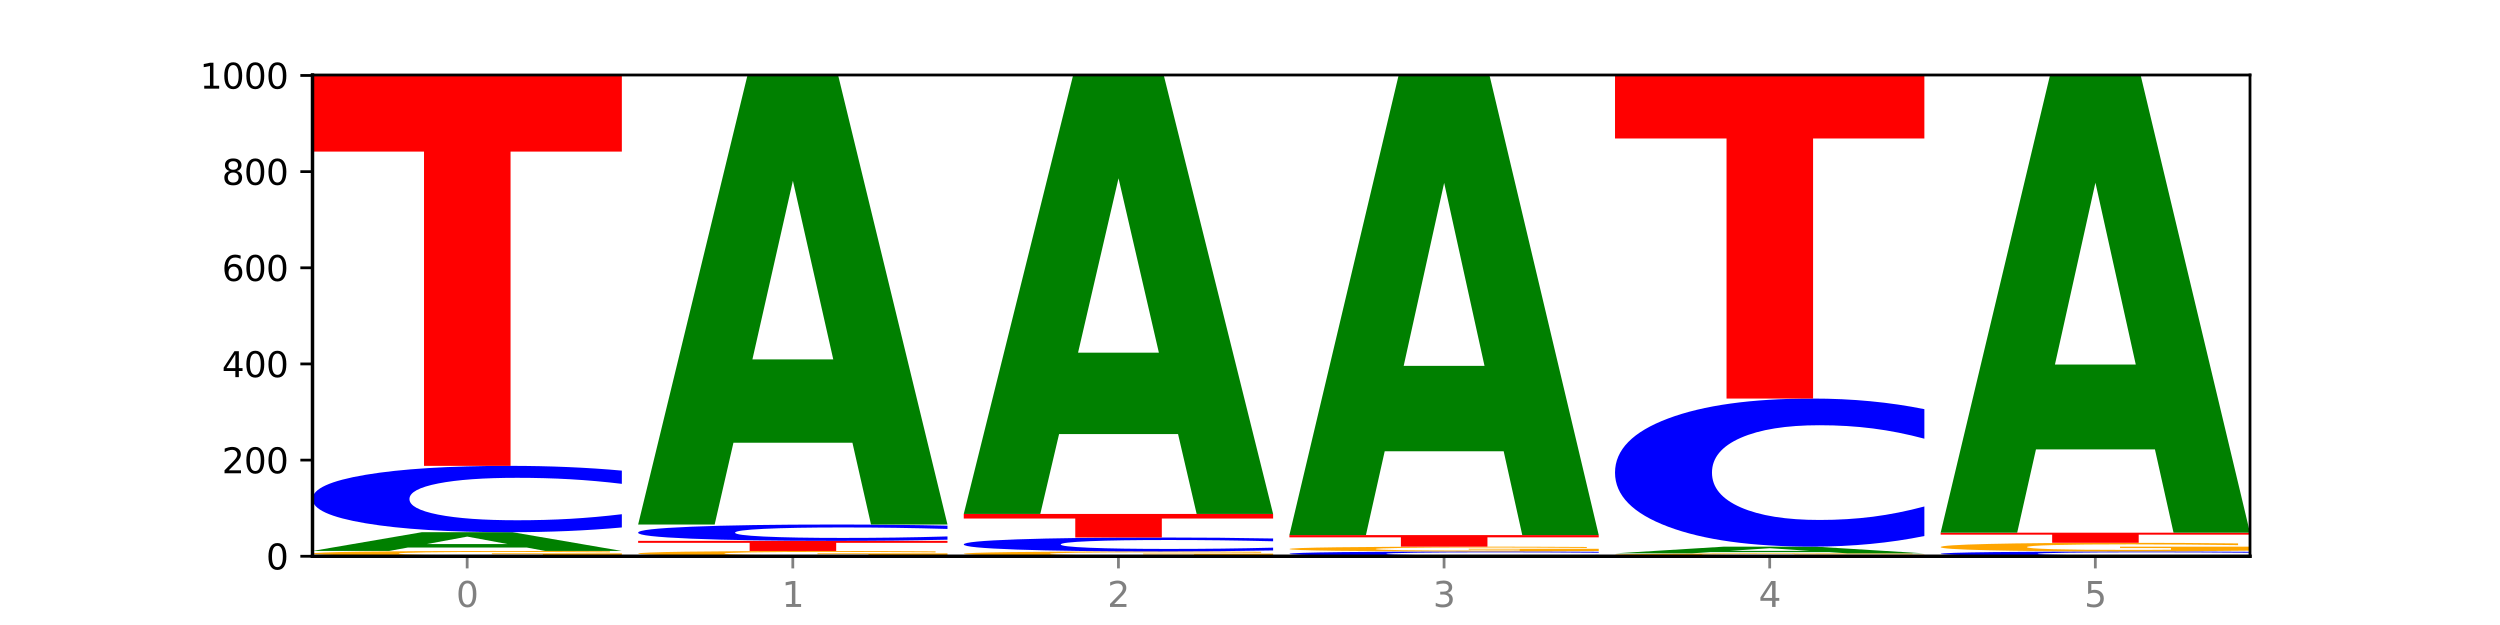
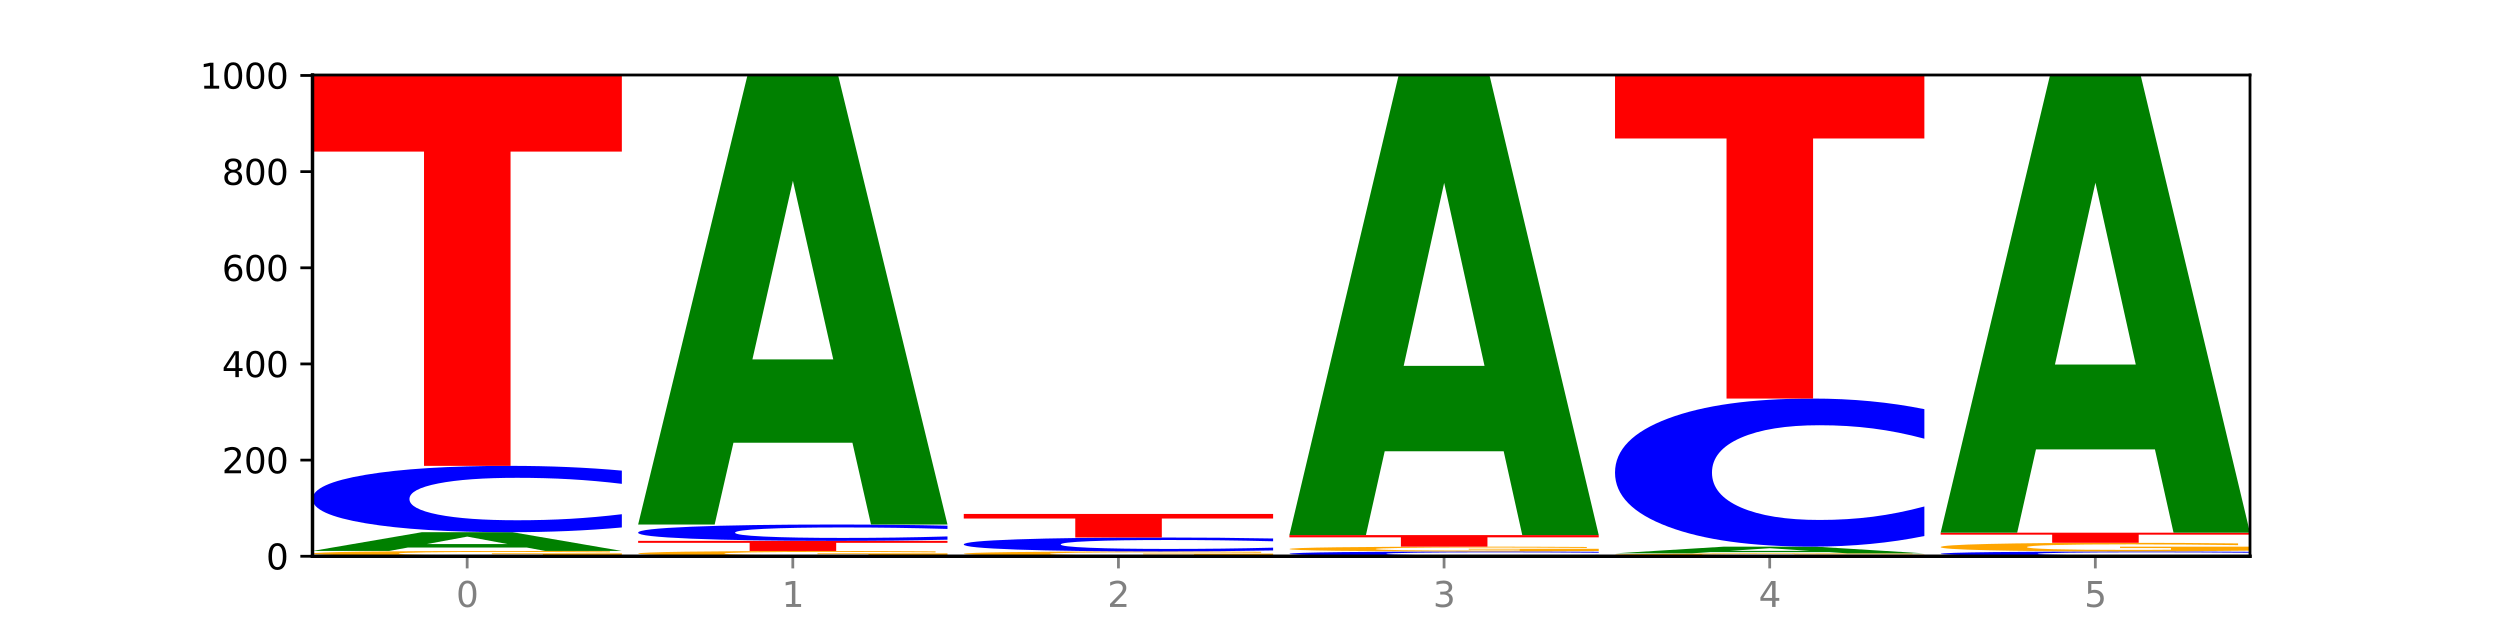
<svg xmlns="http://www.w3.org/2000/svg" xmlns:xlink="http://www.w3.org/1999/xlink" width="720pt" height="180pt" viewBox="0 0 720 180" version="1.1">
  <defs>
    <style type="text/css">*{stroke-linejoin: round; stroke-linecap: butt}</style>
  </defs>
  <g id="figure_1">
    <g id="patch_1">
      <path d="M 0 180  L 720 180  L 720 0  L 0 0  z " style="fill: #ffffff" />
    </g>
    <g id="axes_1">
      <g id="patch_2">
        <path d="M 90 160.2  L 648 160.2  L 648 21.6  L 90 21.6  z " style="fill: #ffffff" />
      </g>
      <g id="line2d_1">
        <path d="M 90 160.2  L 648 160.2  " clip-path="url(#p7ee400df2b)" style="fill: none; stroke: #000000; stroke-width: 0.5; stroke-linecap: square" />
      </g>
      <g id="patch_3">
        <path d="M 179.092 160.062  Q 170.107 160.131 160.443 160.166  Q 150.779 160.2 140.476 160.2  Q 117.195 160.2 103.597 159.995  Q 90 159.79 90 159.439  Q 90 159.084 103.837 158.88  Q 117.694 158.677 141.794 158.677  Q 151.079 158.677 159.585 158.705  Q 168.111 158.732 175.658 158.786  L 175.658 159.09  Q 167.871 159.02 160.164 158.986  Q 152.457 158.951 144.709 158.951  Q 130.373 158.951 122.606 159.078  Q 114.839 159.204 114.839 159.439  Q 114.839 159.672 122.326 159.799  Q 129.814 159.926 143.591 159.926  Q 147.345 159.926 150.56 159.918  Q 153.774 159.911 156.33 159.895  L 156.33 159.61  L 141.654 159.61  L 141.654 159.356  L 179.092 159.356  L 179.092 160.062  z " clip-path="url(#p7ee400df2b)" style="fill: #ffa600" />
      </g>
      <g id="patch_4">
        <path d="M 151.714 157.693  L 117.451 157.693  L 112.041 158.677  L 90 158.677  L 121.477 153.277  L 147.616 153.277  L 179.092 158.677  L 157.07 158.677  L 151.714 157.693  z M 122.916 156.691  L 146.195 156.691  L 134.574 154.543  L 122.916 156.691  z " clip-path="url(#p7ee400df2b)" style="fill: #008000" />
      </g>
      <g id="patch_5">
        <path d="M 179.092 151.907  Q 171.64 152.586 163.582 152.93  Q 155.523 153.277 146.746 153.277  Q 120.573 153.277 105.286 150.703  Q 90 148.13 90 143.729  Q 90 139.312 105.286 136.743  Q 120.573 134.169 146.746 134.169  Q 155.523 134.169 163.582 134.517  Q 171.64 134.86 179.092 135.539  L 179.092 139.348  Q 171.573 138.448 164.277 138.029  Q 156.982 137.611 148.924 137.611  Q 134.468 137.611 126.185 139.241  Q 117.924 140.867 117.924 143.729  Q 117.924 146.579 126.185 148.209  Q 134.468 149.835 148.924 149.835  Q 156.982 149.835 164.277 149.417  Q 171.573 148.994 179.092 148.094  L 179.092 151.907  z " clip-path="url(#p7ee400df2b)" style="fill: #0000ff" />
      </g>
      <g id="patch_6">
        <path d="M 90 21.738  L 179.092 21.738  L 179.092 43.666  L 147.04 43.666  L 147.04 134.169  L 122.115 134.169  L 122.115 43.666  L 90 43.666  L 90 21.738  z " clip-path="url(#p7ee400df2b)" style="fill: #ff0000" />
      </g>
      <g id="patch_7">
        <path d="M 272.874 160.062  Q 263.889 160.131 254.225 160.166  Q 244.561 160.2 234.258 160.2  Q 210.976 160.2 197.379 159.995  Q 183.782 159.79 183.782 159.439  Q 183.782 159.084 197.619 158.88  Q 211.476 158.677 235.576 158.677  Q 244.86 158.677 253.366 158.705  Q 261.892 158.732 269.44 158.786  L 269.44 159.09  Q 261.653 159.02 253.945 158.986  Q 246.238 158.951 238.491 158.951  Q 224.155 158.951 216.388 159.078  Q 208.62 159.204 208.62 159.439  Q 208.62 159.672 216.108 159.799  Q 223.596 159.926 237.373 159.926  Q 241.127 159.926 244.341 159.918  Q 247.556 159.911 250.112 159.895  L 250.112 159.61  L 235.436 159.61  L 235.436 159.356  L 272.874 159.356  L 272.874 160.062  z " clip-path="url(#p7ee400df2b)" style="fill: #ffa600" />
      </g>
      <g id="patch_8">
        <path d="M 183.782 155.769  L 272.874 155.769  L 272.874 156.336  L 240.821 156.336  L 240.821 158.677  L 215.896 158.677  L 215.896 156.336  L 183.782 156.336  L 183.782 155.769  z " clip-path="url(#p7ee400df2b)" style="fill: #ff0000" />
      </g>
      <g id="patch_9">
        <path d="M 272.874 155.432  Q 265.422 155.599 257.363 155.684  Q 249.305 155.769 240.528 155.769  Q 214.354 155.769 199.068 155.135  Q 183.782 154.501 183.782 153.417  Q 183.782 152.329 199.068 151.696  Q 214.354 151.062 240.528 151.062  Q 249.305 151.062 257.363 151.147  Q 265.422 151.232 272.874 151.399  L 272.874 152.337  Q 265.354 152.116 258.059 152.013  Q 250.764 151.91 242.705 151.91  Q 228.249 151.91 219.966 152.311  Q 211.706 152.712 211.706 153.417  Q 211.706 154.119 219.966 154.521  Q 228.249 154.921 242.705 154.921  Q 250.764 154.921 258.059 154.818  Q 265.354 154.714 272.874 154.492  L 272.874 155.432  z " clip-path="url(#p7ee400df2b)" style="fill: #0000ff" />
      </g>
      <g id="patch_10">
        <path d="M 245.496 127.503  L 211.232 127.503  L 205.822 151.062  L 183.782 151.062  L 215.258 21.738  L 241.397 21.738  L 272.874 151.062  L 250.851 151.062  L 245.496 127.503  z M 216.697 103.501  L 239.977 103.501  L 228.355 52.06  L 216.697 103.501  z " clip-path="url(#p7ee400df2b)" style="fill: #008000" />
      </g>
      <g id="patch_11">
        <path d="M 366.655 160.075  Q 357.67 160.137 348.006 160.169  Q 338.342 160.2 328.039 160.2  Q 304.758 160.2 291.161 160.014  Q 277.563 159.827 277.563 159.508  Q 277.563 159.185 291.4 159  Q 305.257 158.815 329.357 158.815  Q 338.642 158.815 347.148 158.841  Q 355.674 158.865 363.221 158.915  L 363.221 159.191  Q 355.434 159.127 347.727 159.096  Q 340.02 159.065 332.272 159.065  Q 317.936 159.065 310.169 159.18  Q 302.402 159.294 302.402 159.508  Q 302.402 159.72 309.889 159.835  Q 317.377 159.951 331.154 159.951  Q 334.908 159.951 338.123 159.944  Q 341.337 159.937 343.893 159.923  L 343.893 159.664  L 329.217 159.664  L 329.217 159.433  L 366.655 159.433  L 366.655 160.075  z " clip-path="url(#p7ee400df2b)" style="fill: #ffa600" />
      </g>
      <g id="patch_12">
        <path d="M 366.655 158.528  Q 359.203 158.67 351.145 158.742  Q 343.086 158.815 334.309 158.815  Q 308.136 158.815 292.849 158.275  Q 277.563 157.734 277.563 156.809  Q 277.563 155.881 292.849 155.341  Q 308.136 154.8 334.309 154.8  Q 343.086 154.8 351.145 154.873  Q 359.203 154.945 366.655 155.088  L 366.655 155.888  Q 359.136 155.699 351.84 155.611  Q 344.545 155.523 336.487 155.523  Q 322.031 155.523 313.748 155.866  Q 305.487 156.208 305.487 156.809  Q 305.487 157.408 313.748 157.75  Q 322.031 158.092 336.487 158.092  Q 344.545 158.092 351.84 158.004  Q 359.136 157.915 366.655 157.726  L 366.655 158.528  z " clip-path="url(#p7ee400df2b)" style="fill: #0000ff" />
      </g>
      <g id="patch_13">
        <path d="M 277.563 148.015  L 366.655 148.015  L 366.655 149.339  L 334.603 149.339  L 334.603 154.8  L 309.678 154.8  L 309.678 149.339  L 277.563 149.339  L 277.563 148.015  z " clip-path="url(#p7ee400df2b)" style="fill: #ff0000" />
      </g>
      <g id="patch_14">
-         <path d="M 339.277 125.012  L 305.014 125.012  L 299.604 148.015  L 277.563 148.015  L 309.04 21.738  L 335.179 21.738  L 366.655 148.015  L 344.633 148.015  L 339.277 125.012  z M 310.479 101.575  L 333.758 101.575  L 322.137 51.346  L 310.479 101.575  z " clip-path="url(#p7ee400df2b)" style="fill: #008000" />
-       </g>
+         </g>
      <g id="patch_15">
        <path d="M 460.437 160.101  Q 452.985 160.15 444.926 160.175  Q 436.868 160.2 428.091 160.2  Q 401.917 160.2 386.631 160.014  Q 371.345 159.827 371.345 159.508  Q 371.345 159.188 386.631 159.002  Q 401.917 158.815 428.091 158.815  Q 436.868 158.815 444.926 158.841  Q 452.985 158.865 460.437 158.915  L 460.437 159.191  Q 452.917 159.125 445.622 159.095  Q 438.327 159.065 430.268 159.065  Q 415.812 159.065 407.529 159.183  Q 399.269 159.301 399.269 159.508  Q 399.269 159.715 407.529 159.833  Q 415.812 159.951 430.268 159.951  Q 438.327 159.951 445.622 159.92  Q 452.917 159.89 460.437 159.824  L 460.437 160.101  z " clip-path="url(#p7ee400df2b)" style="fill: #0000ff" />
      </g>
      <g id="patch_16">
        <path d="M 460.437 158.69  Q 451.452 158.753 441.788 158.784  Q 432.124 158.815 421.821 158.815  Q 398.539 158.815 384.942 158.629  Q 371.345 158.442 371.345 158.124  Q 371.345 157.801 385.182 157.616  Q 399.039 157.431 423.139 157.431  Q 432.423 157.431 440.929 157.456  Q 449.455 157.481 457.003 157.53  L 457.003 157.806  Q 449.216 157.743 441.508 157.712  Q 433.801 157.68 426.054 157.68  Q 411.718 157.68 403.951 157.795  Q 396.183 157.91 396.183 158.124  Q 396.183 158.335 403.671 158.451  Q 411.159 158.566 424.936 158.566  Q 428.69 158.566 431.904 158.559  Q 435.119 158.553 437.675 158.538  L 437.675 158.279  L 422.999 158.279  L 422.999 158.048  L 460.437 158.048  L 460.437 158.69  z " clip-path="url(#p7ee400df2b)" style="fill: #ffa600" />
      </g>
      <g id="patch_17">
        <path d="M 371.345 154.108  L 460.437 154.108  L 460.437 154.756  L 428.384 154.756  L 428.384 157.431  L 403.459 157.431  L 403.459 154.756  L 371.345 154.756  L 371.345 154.108  z " clip-path="url(#p7ee400df2b)" style="fill: #ff0000" />
      </g>
      <g id="patch_18">
        <path d="M 433.059 129.969  L 398.795 129.969  L 393.385 154.108  L 371.345 154.108  L 402.821 21.6  L 428.96 21.6  L 460.437 154.108  L 438.414 154.108  L 433.059 129.969  z M 404.26 105.376  L 427.54 105.376  L 415.918 52.668  L 404.26 105.376  z " clip-path="url(#p7ee400df2b)" style="fill: #008000" />
      </g>
      <g id="patch_19">
        <path d="M 554.218 160.125  Q 545.233 160.162 535.569 160.181  Q 525.905 160.2 515.602 160.2  Q 492.321 160.2 478.724 160.088  Q 465.126 159.976 465.126 159.785  Q 465.126 159.591 478.963 159.48  Q 492.82 159.369 516.92 159.369  Q 526.205 159.369 534.711 159.384  Q 543.237 159.399 550.784 159.429  L 550.784 159.594  Q 542.997 159.556 535.29 159.538  Q 527.583 159.519 519.835 159.519  Q 505.499 159.519 497.732 159.588  Q 489.965 159.657 489.965 159.785  Q 489.965 159.912 497.453 159.981  Q 504.94 160.05 518.717 160.05  Q 522.471 160.05 525.686 160.046  Q 528.9 160.042 531.456 160.034  L 531.456 159.878  L 516.78 159.878  L 516.78 159.74  L 554.218 159.74  L 554.218 160.125  z " clip-path="url(#p7ee400df2b)" style="fill: #ffa600" />
      </g>
      <g id="patch_20">
        <path d="M 526.84 159.016  L 492.577 159.016  L 487.167 159.369  L 465.126 159.369  L 496.603 157.431  L 522.742 157.431  L 554.218 159.369  L 532.196 159.369  L 526.84 159.016  z M 498.042 158.656  L 521.321 158.656  L 509.7 157.885  L 498.042 158.656  z " clip-path="url(#p7ee400df2b)" style="fill: #008000" />
      </g>
      <g id="patch_21">
        <path d="M 554.218 154.374  Q 546.766 155.889 538.708 156.656  Q 530.649 157.431 521.872 157.431  Q 495.699 157.431 480.413 151.687  Q 465.126 145.943 465.126 136.121  Q 465.126 126.263 480.413 120.528  Q 495.699 114.785 521.872 114.785  Q 530.649 114.785 538.708 115.56  Q 546.766 116.326 554.218 117.841  L 554.218 126.343  Q 546.699 124.334 539.403 123.4  Q 532.108 122.466 524.05 122.466  Q 509.594 122.466 501.311 126.105  Q 493.05 129.734 493.05 136.121  Q 493.05 142.481 501.311 146.12  Q 509.594 149.749 524.05 149.749  Q 532.108 149.749 539.403 148.815  Q 546.699 147.873 554.218 145.864  L 554.218 154.374  z " clip-path="url(#p7ee400df2b)" style="fill: #0000ff" />
      </g>
      <g id="patch_22">
        <path d="M 465.126 21.738  L 554.218 21.738  L 554.218 39.885  L 522.166 39.885  L 522.166 114.785  L 497.241 114.785  L 497.241 39.885  L 465.126 39.885  L 465.126 21.738  z " clip-path="url(#p7ee400df2b)" style="fill: #ff0000" />
      </g>
      <g id="patch_23">
        <path d="M 648 160.101  Q 640.548 160.15 632.489 160.175  Q 624.431 160.2 615.654 160.2  Q 589.48 160.2 574.194 160.014  Q 558.908 159.827 558.908 159.508  Q 558.908 159.188 574.194 159.002  Q 589.48 158.815 615.654 158.815  Q 624.431 158.815 632.489 158.841  Q 640.548 158.865 648 158.915  L 648 159.191  Q 640.48 159.125 633.185 159.095  Q 625.89 159.065 617.831 159.065  Q 603.375 159.065 595.092 159.183  Q 586.832 159.301 586.832 159.508  Q 586.832 159.715 595.092 159.833  Q 603.375 159.951 617.831 159.951  Q 625.89 159.951 633.185 159.92  Q 640.48 159.89 648 159.824  L 648 160.101  z " clip-path="url(#p7ee400df2b)" style="fill: #0000ff" />
      </g>
      <g id="patch_24">
        <path d="M 648 158.59  Q 639.015 158.703 629.351 158.759  Q 619.687 158.815 609.384 158.815  Q 586.103 158.815 572.505 158.48  Q 558.908 158.144 558.908 157.57  Q 558.908 156.989 572.745 156.656  Q 586.602 156.323 610.702 156.323  Q 619.986 156.323 628.492 156.368  Q 637.018 156.413 644.566 156.502  L 644.566 156.999  Q 636.779 156.885 629.071 156.829  Q 621.364 156.772 613.617 156.772  Q 599.281 156.772 591.514 156.979  Q 583.746 157.185 583.746 157.57  Q 583.746 157.951 591.234 158.159  Q 598.722 158.366 612.499 158.366  Q 616.253 158.366 619.467 158.355  Q 622.682 158.342 625.238 158.317  L 625.238 157.85  L 610.562 157.85  L 610.562 157.435  L 648 157.435  L 648 158.59  z " clip-path="url(#p7ee400df2b)" style="fill: #ffa600" />
      </g>
      <g id="patch_25">
        <path d="M 558.908 153.415  L 648 153.415  L 648 153.982  L 615.947 153.982  L 615.947 156.323  L 591.022 156.323  L 591.022 153.982  L 558.908 153.982  L 558.908 153.415  z " clip-path="url(#p7ee400df2b)" style="fill: #ff0000" />
      </g>
      <g id="patch_26">
        <path d="M 620.622 129.428  L 586.358 129.428  L 580.948 153.415  L 558.908 153.415  L 590.384 21.738  L 616.523 21.738  L 648 153.415  L 625.977 153.415  L 620.622 129.428  z M 591.823 104.989  L 615.103 104.989  L 603.481 52.612  L 591.823 104.989  z " clip-path="url(#p7ee400df2b)" style="fill: #008000" />
      </g>
      <g id="matplotlib.axis_1">
        <g id="xtick_1">
          <g id="line2d_2">
            <defs>
              <path id="m080eafde87" d="M 0 0  L 0 3.5  " style="stroke: #808080; stroke-width: 0.8" />
            </defs>
            <g>
              <use xlink:href="#m080eafde87" x="134.546" y="160.2" style="fill: #808080; stroke: #808080; stroke-width: 0.8" />
            </g>
          </g>
          <g id="text_1">
            <g style="fill: #808080" transform="translate(131.365 174.798) scale(0.1 -0.1)">
              <defs>
                <path id="DejaVuSans-30" d="M 2034 4250  Q 1547 4250 1301 3770  Q 1056 3291 1056 2328  Q 1056 1369 1301 889  Q 1547 409 2034 409  Q 2525 409 2770 889  Q 3016 1369 3016 2328  Q 3016 3291 2770 3770  Q 2525 4250 2034 4250  z M 2034 4750  Q 2819 4750 3233 4129  Q 3647 3509 3647 2328  Q 3647 1150 3233 529  Q 2819 -91 2034 -91  Q 1250 -91 836 529  Q 422 1150 422 2328  Q 422 3509 836 4129  Q 1250 4750 2034 4750  z " transform="scale(0.016)" />
              </defs>
              <use xlink:href="#DejaVuSans-30" />
            </g>
          </g>
        </g>
        <g id="xtick_2">
          <g id="line2d_3">
            <g>
              <use xlink:href="#m080eafde87" x="228.328" y="160.2" style="fill: #808080; stroke: #808080; stroke-width: 0.8" />
            </g>
          </g>
          <g id="text_2">
            <g style="fill: #808080" transform="translate(225.146 174.798) scale(0.1 -0.1)">
              <defs>
                <path id="DejaVuSans-31" d="M 794 531  L 1825 531  L 1825 4091  L 703 3866  L 703 4441  L 1819 4666  L 2450 4666  L 2450 531  L 3481 531  L 3481 0  L 794 0  L 794 531  z " transform="scale(0.016)" />
              </defs>
              <use xlink:href="#DejaVuSans-31" />
            </g>
          </g>
        </g>
        <g id="xtick_3">
          <g id="line2d_4">
            <g>
              <use xlink:href="#m080eafde87" x="322.109" y="160.2" style="fill: #808080; stroke: #808080; stroke-width: 0.8" />
            </g>
          </g>
          <g id="text_3">
            <g style="fill: #808080" transform="translate(318.928 174.798) scale(0.1 -0.1)">
              <defs>
                <path id="DejaVuSans-32" d="M 1228 531  L 3431 531  L 3431 0  L 469 0  L 469 531  Q 828 903 1448 1529  Q 2069 2156 2228 2338  Q 2531 2678 2651 2914  Q 2772 3150 2772 3378  Q 2772 3750 2511 3984  Q 2250 4219 1831 4219  Q 1534 4219 1204 4116  Q 875 4013 500 3803  L 500 4441  Q 881 4594 1212 4672  Q 1544 4750 1819 4750  Q 2544 4750 2975 4387  Q 3406 4025 3406 3419  Q 3406 3131 3298 2873  Q 3191 2616 2906 2266  Q 2828 2175 2409 1742  Q 1991 1309 1228 531  z " transform="scale(0.016)" />
              </defs>
              <use xlink:href="#DejaVuSans-32" />
            </g>
          </g>
        </g>
        <g id="xtick_4">
          <g id="line2d_5">
            <g>
              <use xlink:href="#m080eafde87" x="415.891" y="160.2" style="fill: #808080; stroke: #808080; stroke-width: 0.8" />
            </g>
          </g>
          <g id="text_4">
            <g style="fill: #808080" transform="translate(412.71 174.798) scale(0.1 -0.1)">
              <defs>
                <path id="DejaVuSans-33" d="M 2597 2516  Q 3050 2419 3304 2112  Q 3559 1806 3559 1356  Q 3559 666 3084 287  Q 2609 -91 1734 -91  Q 1441 -91 1130 -33  Q 819 25 488 141  L 488 750  Q 750 597 1062 519  Q 1375 441 1716 441  Q 2309 441 2620 675  Q 2931 909 2931 1356  Q 2931 1769 2642 2001  Q 2353 2234 1838 2234  L 1294 2234  L 1294 2753  L 1863 2753  Q 2328 2753 2575 2939  Q 2822 3125 2822 3475  Q 2822 3834 2567 4026  Q 2313 4219 1838 4219  Q 1578 4219 1281 4162  Q 984 4106 628 3988  L 628 4550  Q 988 4650 1302 4700  Q 1616 4750 1894 4750  Q 2613 4750 3031 4423  Q 3450 4097 3450 3541  Q 3450 3153 3228 2886  Q 3006 2619 2597 2516  z " transform="scale(0.016)" />
              </defs>
              <use xlink:href="#DejaVuSans-33" />
            </g>
          </g>
        </g>
        <g id="xtick_5">
          <g id="line2d_6">
            <g>
              <use xlink:href="#m080eafde87" x="509.672" y="160.2" style="fill: #808080; stroke: #808080; stroke-width: 0.8" />
            </g>
          </g>
          <g id="text_5">
            <g style="fill: #808080" transform="translate(506.491 174.798) scale(0.1 -0.1)">
              <defs>
                <path id="DejaVuSans-34" d="M 2419 4116  L 825 1625  L 2419 1625  L 2419 4116  z M 2253 4666  L 3047 4666  L 3047 1625  L 3713 1625  L 3713 1100  L 3047 1100  L 3047 0  L 2419 0  L 2419 1100  L 313 1100  L 313 1709  L 2253 4666  z " transform="scale(0.016)" />
              </defs>
              <use xlink:href="#DejaVuSans-34" />
            </g>
          </g>
        </g>
        <g id="xtick_6">
          <g id="line2d_7">
            <g>
              <use xlink:href="#m080eafde87" x="603.454" y="160.2" style="fill: #808080; stroke: #808080; stroke-width: 0.8" />
            </g>
          </g>
          <g id="text_6">
            <g style="fill: #808080" transform="translate(600.273 174.798) scale(0.1 -0.1)">
              <defs>
                <path id="DejaVuSans-35" d="M 691 4666  L 3169 4666  L 3169 4134  L 1269 4134  L 1269 2991  Q 1406 3038 1543 3061  Q 1681 3084 1819 3084  Q 2600 3084 3056 2656  Q 3513 2228 3513 1497  Q 3513 744 3044 326  Q 2575 -91 1722 -91  Q 1428 -91 1123 -41  Q 819 9 494 109  L 494 744  Q 775 591 1075 516  Q 1375 441 1709 441  Q 2250 441 2565 725  Q 2881 1009 2881 1497  Q 2881 1984 2565 2268  Q 2250 2553 1709 2553  Q 1456 2553 1204 2497  Q 953 2441 691 2322  L 691 4666  z " transform="scale(0.016)" />
              </defs>
              <use xlink:href="#DejaVuSans-35" />
            </g>
          </g>
        </g>
      </g>
      <g id="matplotlib.axis_2">
        <g id="ytick_1">
          <g id="line2d_8">
            <defs>
              <path id="mf88f396a54" d="M 0 0  L -3.5 0  " style="stroke: #000000; stroke-width: 0.8" />
            </defs>
            <g>
              <use xlink:href="#mf88f396a54" x="90" y="160.2" style="stroke: #000000; stroke-width: 0.8" />
            </g>
          </g>
          <g id="text_7">
            <g transform="translate(76.638 163.999) scale(0.1 -0.1)">
              <use xlink:href="#DejaVuSans-30" />
            </g>
          </g>
        </g>
        <g id="ytick_2">
          <g id="line2d_9">
            <g>
              <use xlink:href="#mf88f396a54" x="90" y="132.508" style="stroke: #000000; stroke-width: 0.8" />
            </g>
          </g>
          <g id="text_8">
            <g transform="translate(63.913 136.307) scale(0.1 -0.1)">
              <use xlink:href="#DejaVuSans-32" />
              <use xlink:href="#DejaVuSans-30" x="63.623" />
              <use xlink:href="#DejaVuSans-30" x="127.246" />
            </g>
          </g>
        </g>
        <g id="ytick_3">
          <g id="line2d_10">
            <g>
              <use xlink:href="#mf88f396a54" x="90" y="104.815" style="stroke: #000000; stroke-width: 0.8" />
            </g>
          </g>
          <g id="text_9">
            <g transform="translate(63.913 108.615) scale(0.1 -0.1)">
              <use xlink:href="#DejaVuSans-34" />
              <use xlink:href="#DejaVuSans-30" x="63.623" />
              <use xlink:href="#DejaVuSans-30" x="127.246" />
            </g>
          </g>
        </g>
        <g id="ytick_4">
          <g id="line2d_11">
            <g>
              <use xlink:href="#mf88f396a54" x="90" y="77.123" style="stroke: #000000; stroke-width: 0.8" />
            </g>
          </g>
          <g id="text_10">
            <g transform="translate(63.913 80.922) scale(0.1 -0.1)">
              <defs>
                <path id="DejaVuSans-36" d="M 2113 2584  Q 1688 2584 1439 2293  Q 1191 2003 1191 1497  Q 1191 994 1439 701  Q 1688 409 2113 409  Q 2538 409 2786 701  Q 3034 994 3034 1497  Q 3034 2003 2786 2293  Q 2538 2584 2113 2584  z M 3366 4563  L 3366 3988  Q 3128 4100 2886 4159  Q 2644 4219 2406 4219  Q 1781 4219 1451 3797  Q 1122 3375 1075 2522  Q 1259 2794 1537 2939  Q 1816 3084 2150 3084  Q 2853 3084 3261 2657  Q 3669 2231 3669 1497  Q 3669 778 3244 343  Q 2819 -91 2113 -91  Q 1303 -91 875 529  Q 447 1150 447 2328  Q 447 3434 972 4092  Q 1497 4750 2381 4750  Q 2619 4750 2861 4703  Q 3103 4656 3366 4563  z " transform="scale(0.016)" />
              </defs>
              <use xlink:href="#DejaVuSans-36" />
              <use xlink:href="#DejaVuSans-30" x="63.623" />
              <use xlink:href="#DejaVuSans-30" x="127.246" />
            </g>
          </g>
        </g>
        <g id="ytick_5">
          <g id="line2d_12">
            <g>
              <use xlink:href="#mf88f396a54" x="90" y="49.431" style="stroke: #000000; stroke-width: 0.8" />
            </g>
          </g>
          <g id="text_11">
            <g transform="translate(63.913 53.23) scale(0.1 -0.1)">
              <defs>
                <path id="DejaVuSans-38" d="M 2034 2216  Q 1584 2216 1326 1975  Q 1069 1734 1069 1313  Q 1069 891 1326 650  Q 1584 409 2034 409  Q 2484 409 2743 651  Q 3003 894 3003 1313  Q 3003 1734 2745 1975  Q 2488 2216 2034 2216  z M 1403 2484  Q 997 2584 770 2862  Q 544 3141 544 3541  Q 544 4100 942 4425  Q 1341 4750 2034 4750  Q 2731 4750 3128 4425  Q 3525 4100 3525 3541  Q 3525 3141 3298 2862  Q 3072 2584 2669 2484  Q 3125 2378 3379 2068  Q 3634 1759 3634 1313  Q 3634 634 3220 271  Q 2806 -91 2034 -91  Q 1263 -91 848 271  Q 434 634 434 1313  Q 434 1759 690 2068  Q 947 2378 1403 2484  z M 1172 3481  Q 1172 3119 1398 2916  Q 1625 2713 2034 2713  Q 2441 2713 2670 2916  Q 2900 3119 2900 3481  Q 2900 3844 2670 4047  Q 2441 4250 2034 4250  Q 1625 4250 1398 4047  Q 1172 3844 1172 3481  z " transform="scale(0.016)" />
              </defs>
              <use xlink:href="#DejaVuSans-38" />
              <use xlink:href="#DejaVuSans-30" x="63.623" />
              <use xlink:href="#DejaVuSans-30" x="127.246" />
            </g>
          </g>
        </g>
        <g id="ytick_6">
          <g id="line2d_13">
            <g>
              <use xlink:href="#mf88f396a54" x="90" y="21.738" style="stroke: #000000; stroke-width: 0.8" />
            </g>
          </g>
          <g id="text_12">
            <g transform="translate(57.55 25.538) scale(0.1 -0.1)">
              <use xlink:href="#DejaVuSans-31" />
              <use xlink:href="#DejaVuSans-30" x="63.623" />
              <use xlink:href="#DejaVuSans-30" x="127.246" />
              <use xlink:href="#DejaVuSans-30" x="190.869" />
            </g>
          </g>
        </g>
      </g>
      <g id="patch_27">
        <path d="M 90 160.2  L 90 21.6  " style="fill: none; stroke: #000000; stroke-linejoin: miter; stroke-linecap: square" />
      </g>
      <g id="patch_28">
        <path d="M 648 160.2  L 648 21.6  " style="fill: none; stroke: #000000; stroke-width: 0.8; stroke-linejoin: miter; stroke-linecap: square" />
      </g>
      <g id="patch_29">
        <path d="M 90 160.2  L 648 160.2  " style="fill: none; stroke: #000000; stroke-linejoin: miter; stroke-linecap: square" />
      </g>
      <g id="patch_30">
        <path d="M 90 21.6  L 648 21.6  " style="fill: none; stroke: #000000; stroke-width: 0.8; stroke-linejoin: miter; stroke-linecap: square" />
      </g>
    </g>
  </g>
  <defs>
    <clipPath id="p7ee400df2b">
      <rect x="90" y="21.6" width="558" height="138.6" />
    </clipPath>
  </defs>
</svg>